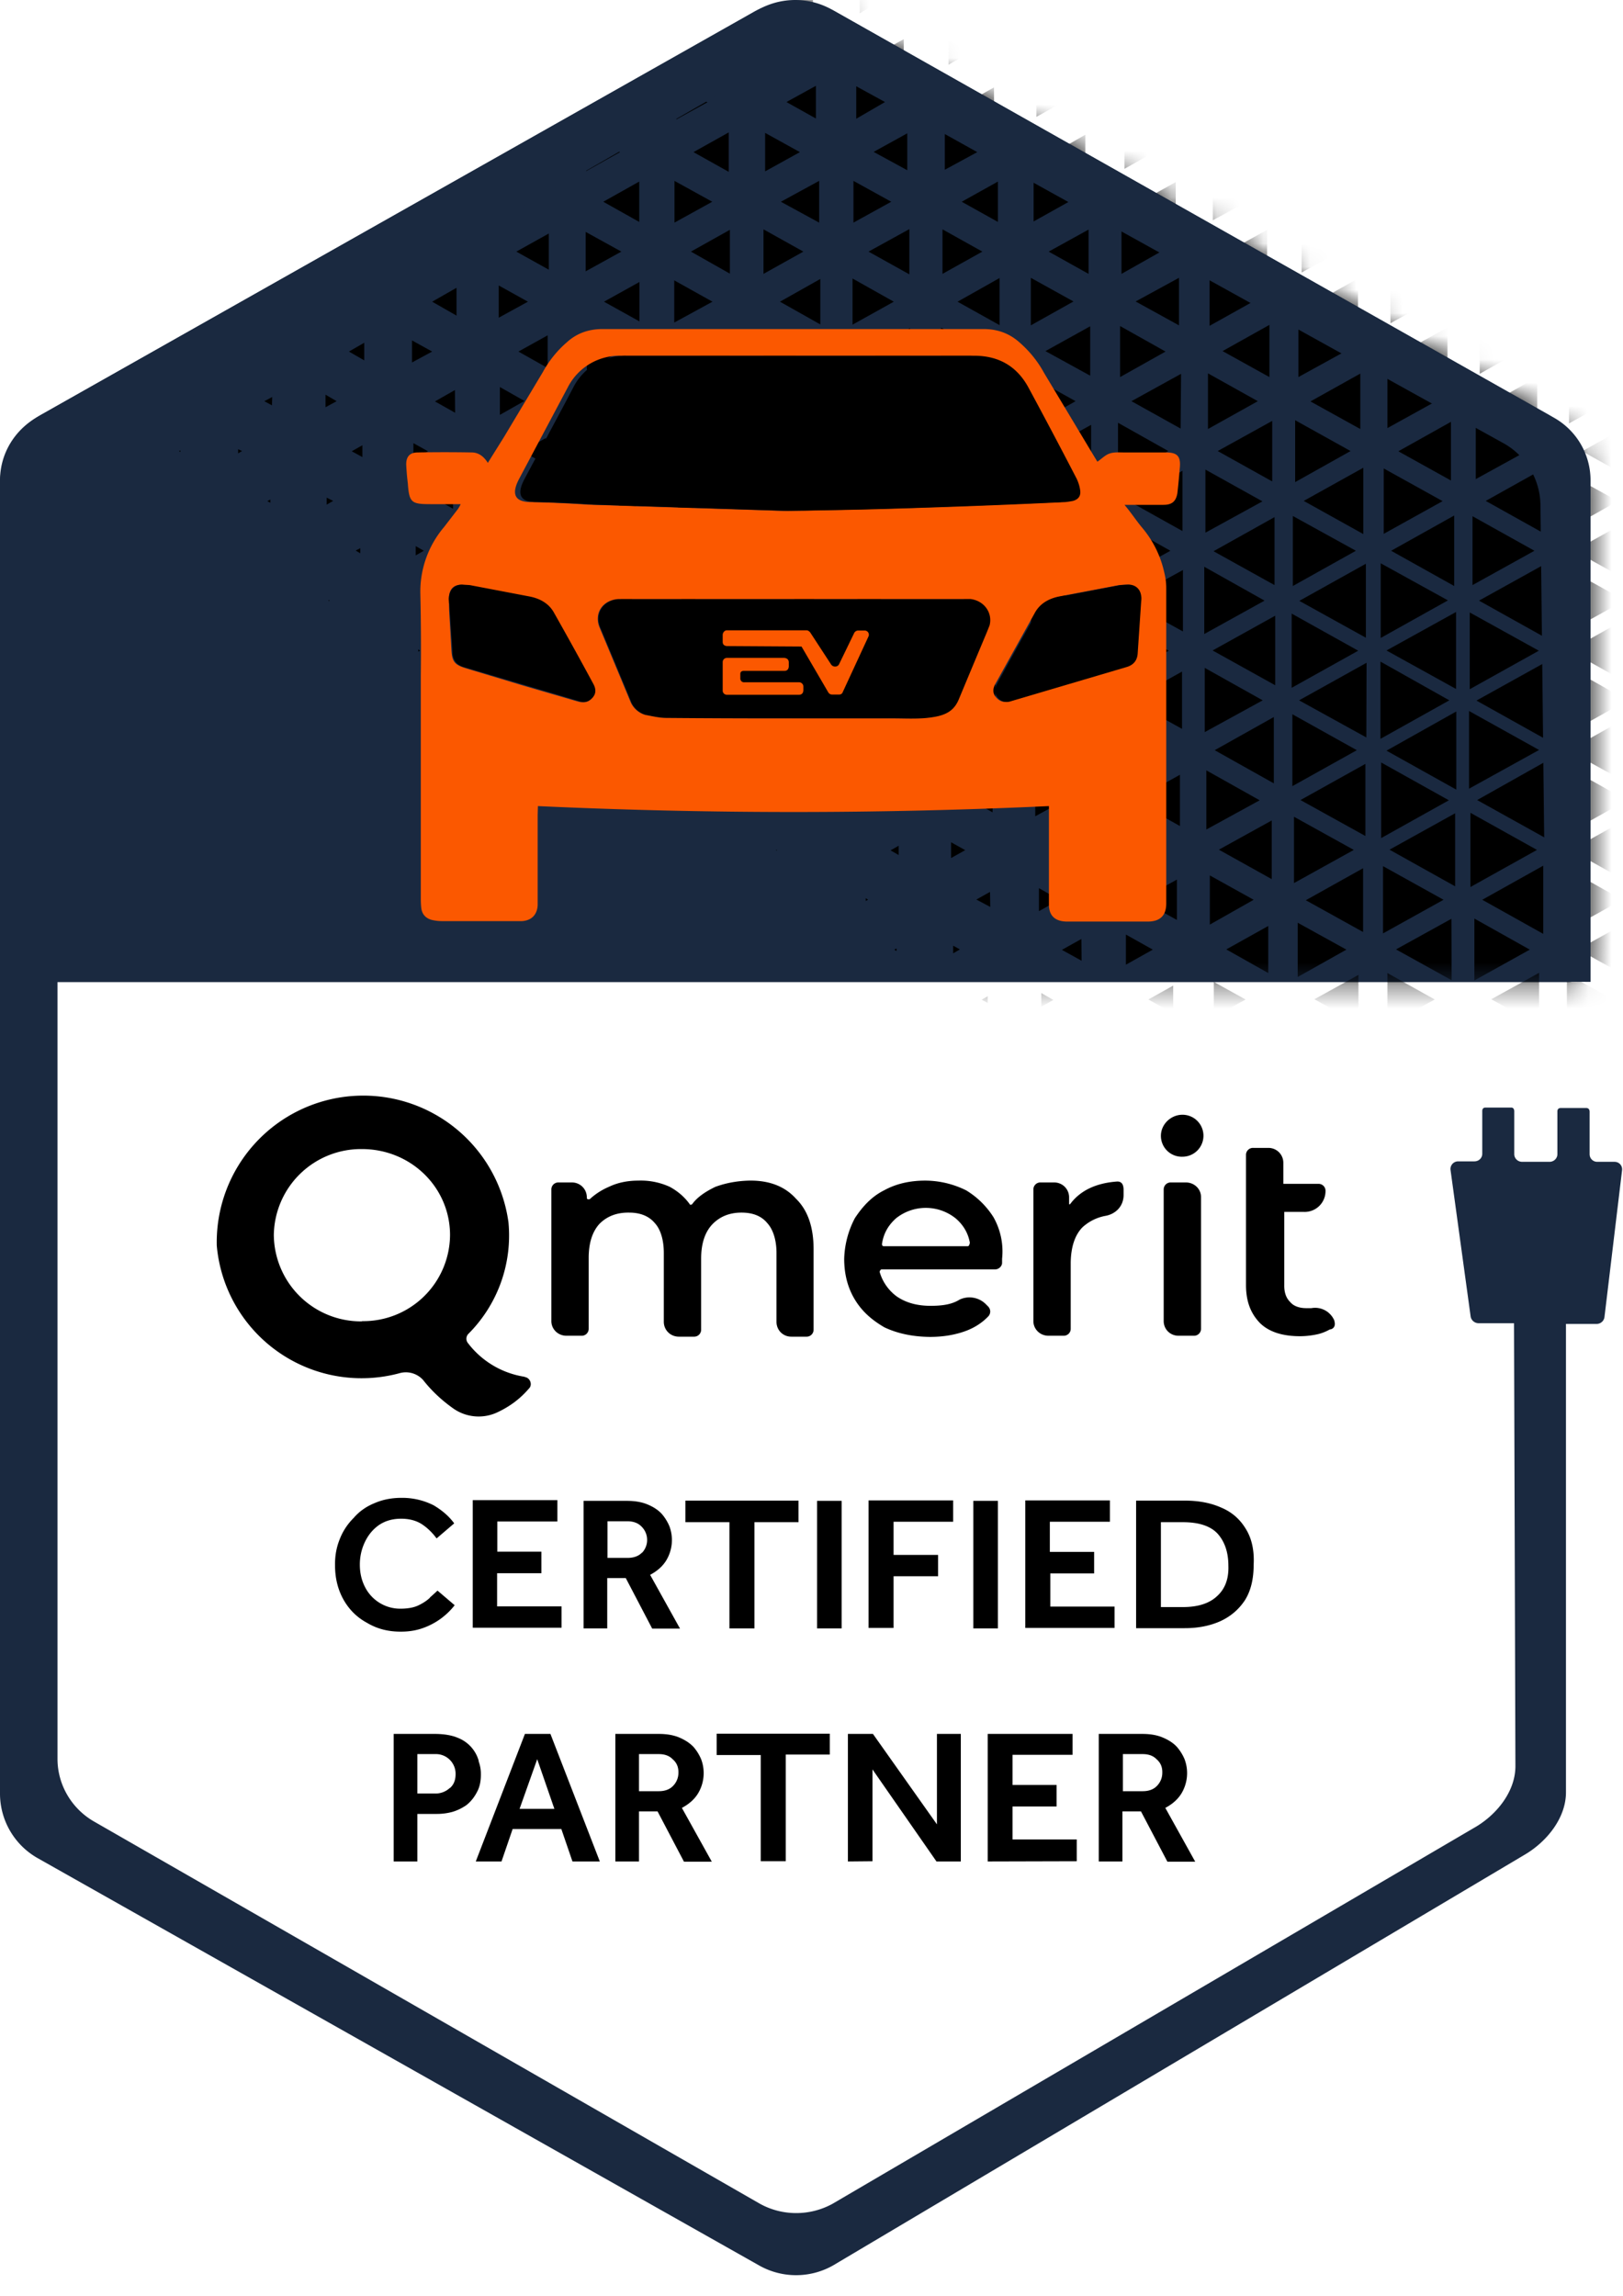
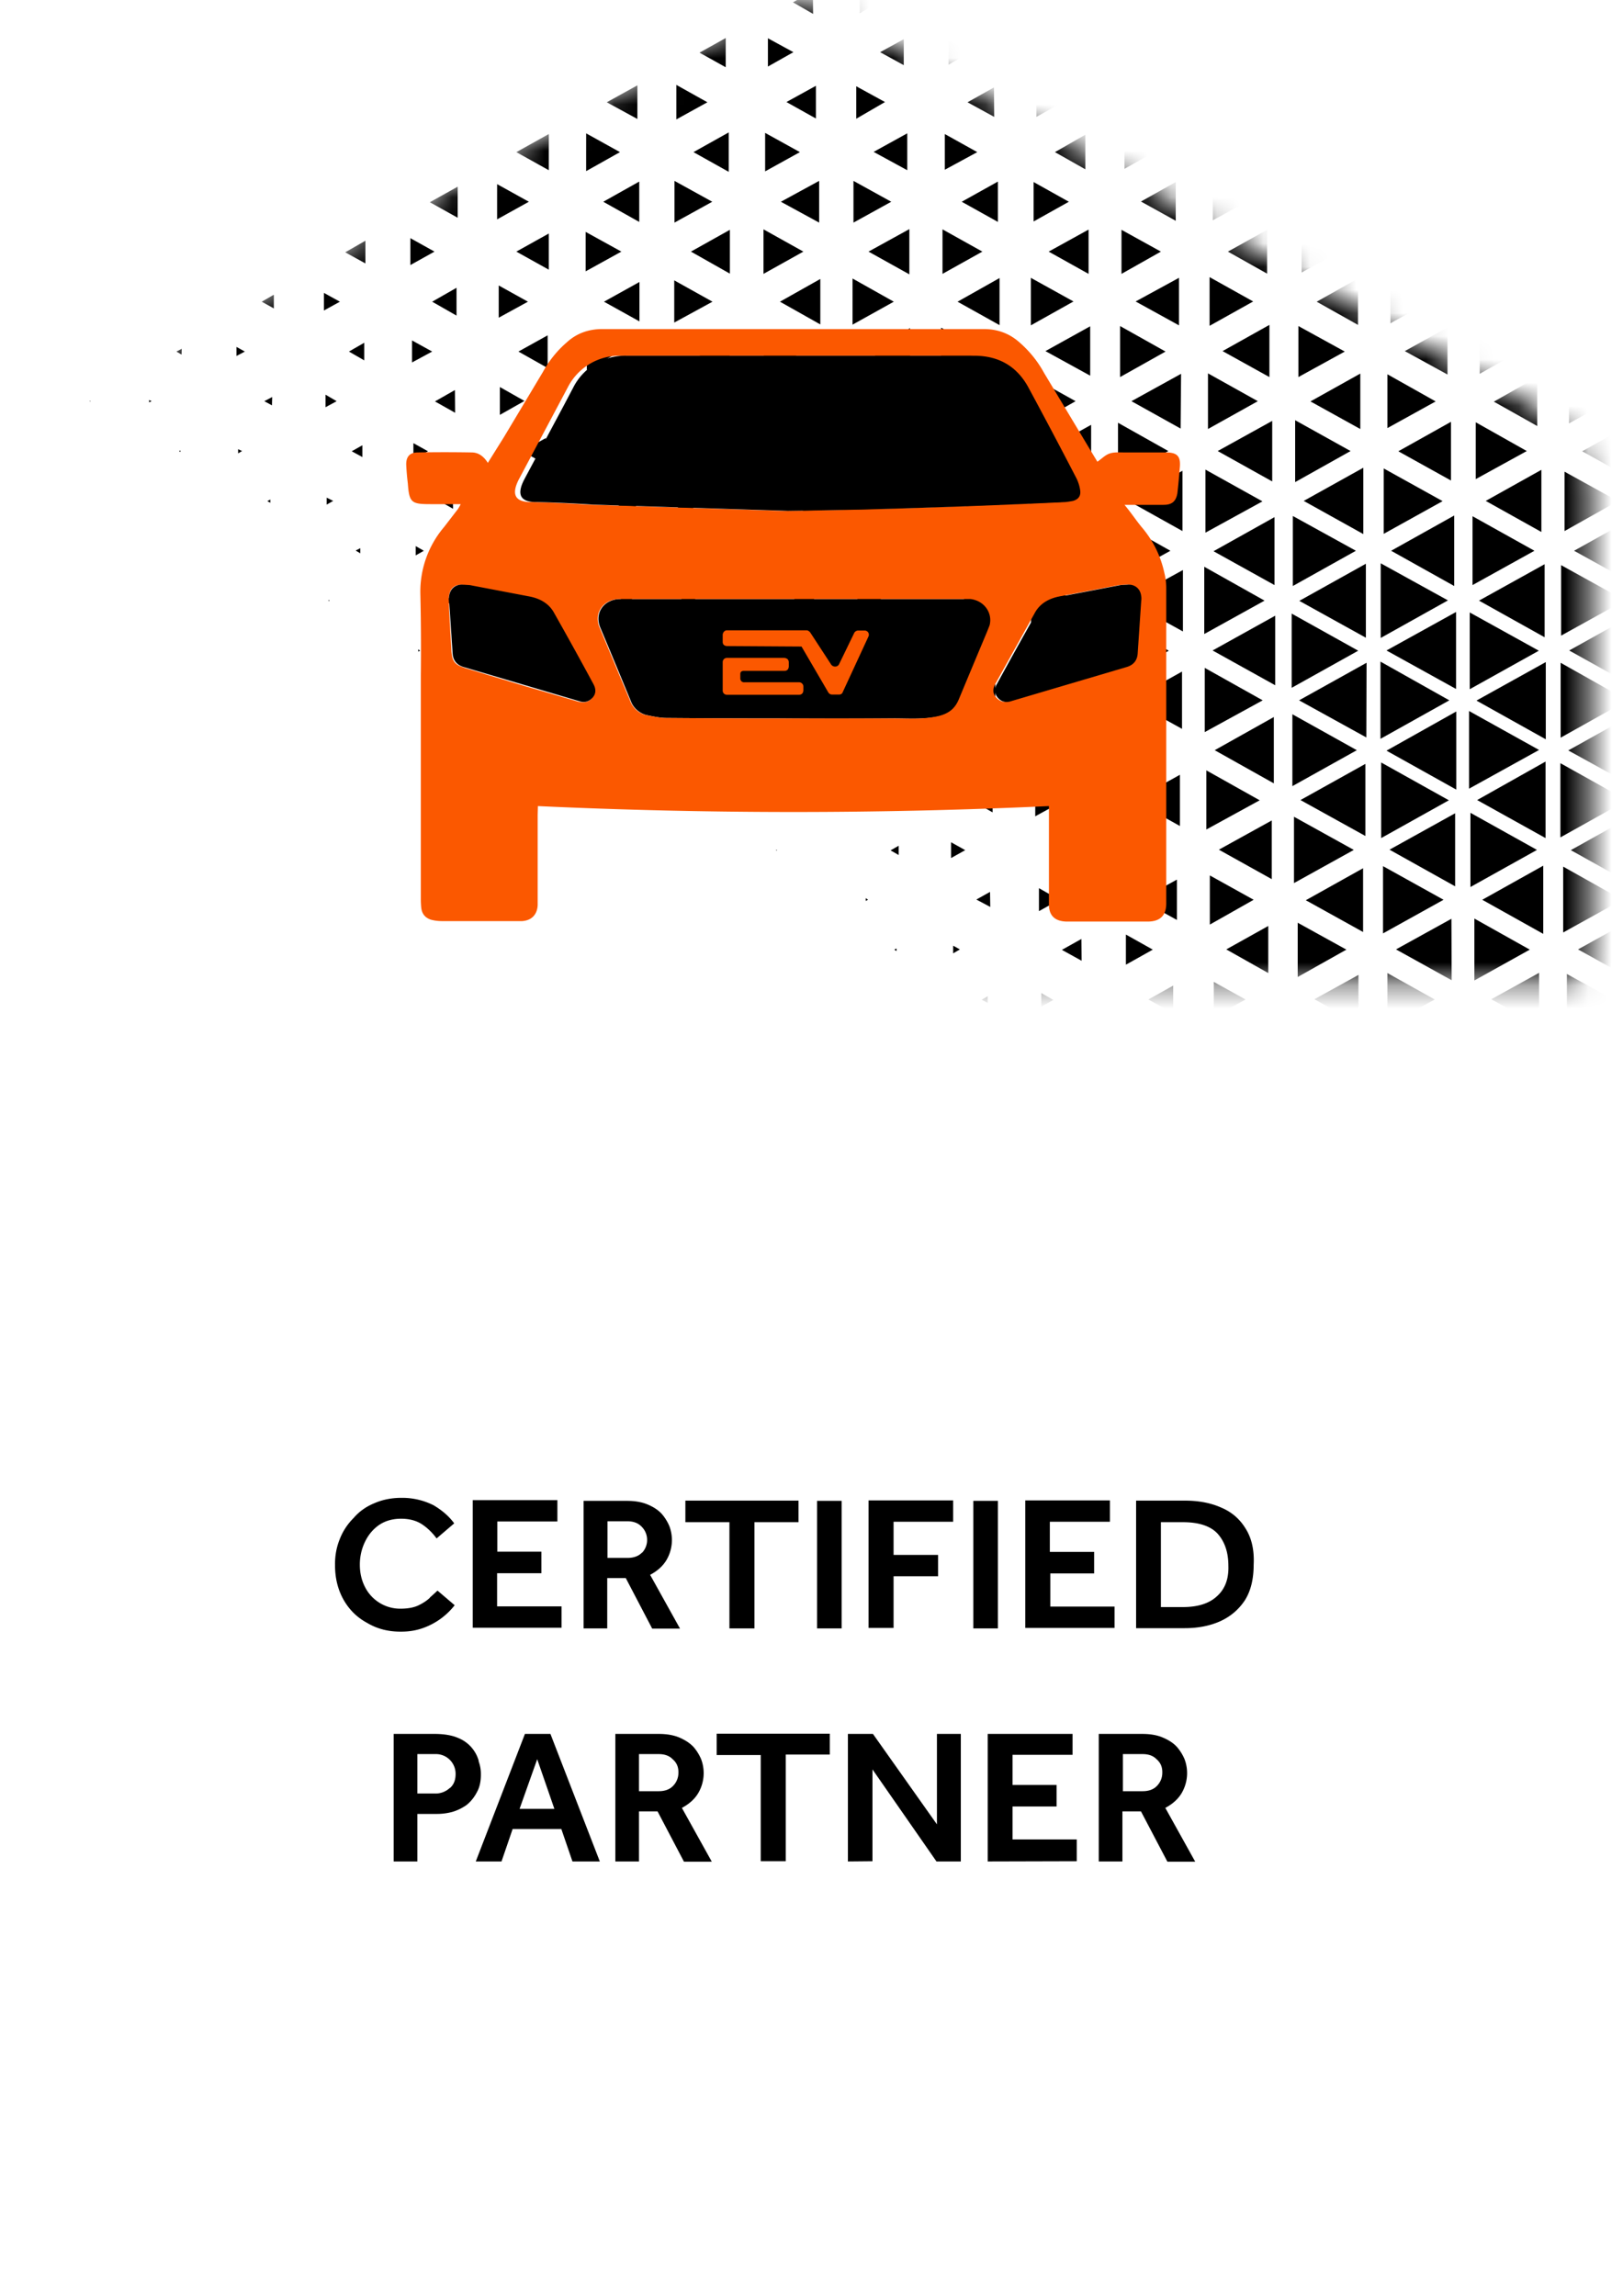
<svg xmlns="http://www.w3.org/2000/svg" width="70" height="99" viewBox="0 0 70 99" fill="none">
-   <path d="M1.24 42.33H0V20.9c0-1.25.69-2.4 1.78-3.02L32.48.53a3.6 3.6 0 0 1 3.6 0l30.66 17.33a3.6 3.6 0 0 1 1.83 3.12v20.44c0 .51-.42.93-.94.93H1.24z" fill="#1a2940" />
-   <path d="M51 48.07a.9.9 0 1 1 0 1.81.9.9 0 0 1-.93-.9c0-.5.43-.91.93-.91M32.31 50.91q-.78.02-1.46.27c-.39.19-.76.42-1 .75-.04.03-.1.03-.1 0q-.33-.46-.86-.75a3 3 0 0 0-1.35-.27q-.71 0-1.26.26-.47.2-.82.52c-.03.04-.15.04-.15-.03v-.04a.64.64 0 0 0-.64-.63h-.58a.3.3 0 0 0-.31.3v5.68c0 .34.28.63.65.63h.64a.3.3 0 0 0 .32-.3v-3.05q0-.96.46-1.47.49-.5 1.28-.49.73 0 1.11.45c.26.28.39.75.39 1.29V57c0 .35.28.64.65.64h.65a.3.3 0 0 0 .31-.31v-3.05q0-.95.46-1.46.49-.53 1.28-.53.74 0 1.11.45c.26.28.4.75.4 1.29V57c0 .35.27.64.64.64h.65a.3.3 0 0 0 .31-.31v-3.46q0-1.44-.76-2.18-.72-.8-2.02-.78M51.15 50.99h-.65a.3.3 0 0 0-.31.3v5.68c0 .34.27.63.64.63h.65a.3.3 0 0 0 .32-.3v-5.68c0-.36-.3-.63-.65-.63M57.56 56.97a.9.9 0 0 0-1-.56h-.23c-.27 0-.53-.08-.68-.26q-.27-.26-.26-.74v-3.15h.85a.9.9 0 0 0 .93-.91.3.3 0 0 0-.32-.3h-1.5v-.91a.64.64 0 0 0-.65-.64h-.64a.3.3 0 0 0-.32.31v5.6c0 .74.22 1.25.61 1.65q.58.56 1.72.56c.28 0 .58-.04.82-.1q.25-.07.46-.19c.2-.02.26-.2.2-.36M48.18 50.95q-1.38.1-2.03.98h-.04v-.31a.64.64 0 0 0-.65-.63h-.57a.3.3 0 0 0-.32.3v5.68c0 .34.28.63.65.63h.65a.3.3 0 0 0 .31-.3v-2.87q.02-1 .5-1.5a2 2 0 0 1 1-.5c.4-.07.78-.38.78-.9v-.22q0-.37-.28-.36M42.85 52.49a3.6 3.6 0 0 0-1.18-1.16 4 4 0 0 0-1.76-.42q-1.02 0-1.78.42c-.54.27-.93.7-1.26 1.2a4 4 0 0 0-.46 1.75q0 1 .46 1.76c.32.53.76.9 1.28 1.2q.85.4 1.96.41.87 0 1.58-.27.54-.21.92-.6c.11-.1.15-.3 0-.45l-.07-.07a1 1 0 0 0-1.15-.22c-.35.22-.78.27-1.26.27q-.87 0-1.46-.41a2 2 0 0 1-.73-1.05c0-.04.04-.11.08-.11h4.89c.18 0 .31-.15.31-.28v-.18a3 3 0 0 0-.37-1.79m-1.13 1.25h-3.6q-.08 0-.08-.1c.07-.46.27-.8.6-1.1a2.06 2.06 0 0 1 2.58 0q.5.43.61 1.05-.03.16-.1.15M22.63 59.37a3.8 3.8 0 0 1-2.46-1.47.3.3 0 0 1 .03-.38 6 6 0 0 0 1.73-4.81 6.32 6.32 0 0 0-12.58 1.01 6.27 6.27 0 0 0 7.9 5.49 1 1 0 0 1 1 .3q.55.7 1.32 1.24a1.9 1.9 0 0 0 1.82.18q.85-.38 1.42-1.05c.17-.16.06-.47-.18-.5m-7.02-2.4a3.76 3.76 0 0 1-3.8-3.72 3.76 3.76 0 0 1 3.8-3.71c2.11 0 3.8 1.65 3.8 3.71a3.74 3.74 0 0 1-3.8 3.71" fill="#000" />
  <mask id="a" style="mask-type:luminance" maskUnits="userSpaceOnUse" x="0" y="0" width="69" height="43">
    <path d="M1.46 42.33c-.68 0-1.24-.54-1.24-1.21V20.96c0-1.25.69-2.4 1.78-3.03L32.6.63a3.6 3.6 0 0 1 3.57 0l30.56 17.29a3.6 3.6 0 0 1 1.83 3.1V41.4c0 .5-.42.92-.94.92z" fill="#fff" />
  </mask>
  <g mask="url(#a)">
    <path d="m25.81 32.35-.05-.04v.08zm-3.83-2.15-.1-.06v.11zm5.15-.11-.22.12.22.13zm2.52 4.42-.02-.02v.03zm-6.37-6.6-.26.15.26.14zm2.72.15-.35-.2v.4zm3.83 2.14-.3-.17v.33zm1.15 2.04-.18.11.18.11zM19.35 30.2l-.04.01.04.02zm.08-4.44-.28.14.28.15zm2.74.14-.4-.21v.43zm5.09-.34-.61.34.6.35zm2.85.34-.72-.4v.8zm1 1.85-.54.3.54.32zm2.6 4.6-.32-.18v.36zm1.16 2.01-.24.13.24.12zm-1.35 2.3-.04-.02v.04zm-15.4-8.6-.08-.06v.1zm.16-4.31-.35-.2v.4zm5.15-.36-.67.36.67.36zm2.87.36-.8-.44v.9zm4.96-.56-1.04.58 1.04.58zm2.68 4.87-.66-.36v.74zm1.02 1.85-.53.3.53.31zm2.67 4.6-.4-.22v.45zm-18.1-13.22-.57.32.58.33zm2.9.32-.78-.43v.85zm5-.6-1.08.6 1.08.6zm3 .6-1.19-.65v1.32zm3.85 2.14-1.17-.65v1.28zm.83 1.61-.98.54.98.55zm2.72 4.84-.72-.4v.81zm1.04 1.77-.69.38.69.38zm-.11 4.5-.35.2.35.2zm-1.32 2.33-.1-.07v.12zM14.22 25.9l-.05-.03v.05zm1.32-2.26-.2.1.2.12zm.09-4.44-.46.26.46.25zm2.83.26-.63-.35v.69zm5.08-.57-1.02.57 1.02.56zm3.02.57-1.19-.66v1.33zm4.83-.8-1.43.8 1.43.8zm3.13.8L33 18.6v1.7zm.74 1.35-1.4.78 1.4.78zm2.87 5.1-1.15-.64v1.29zm.85 1.57-1.04.58 1.04.58zm2.87 4.87-.96-.52v1.06zm.96 1.63-.92.53.92.52zm-1.18 2.68-.61-.34V37zm-2.96 4.24-.1.05.1.06zM14.37 21.6l-.28-.14v.3zm.15-4.3-.48-.28v.54zm5.1-.48-.86.49.87.49zm3 .47-1.06-.6v1.2zm4.9-.78-1.4.78 1.4.78zm3.13.78-1.52-.83v1.68zm4.68-.92-1.66.92 1.66.92zm3.06 5.23-1.54-.85v1.7zm.74 1.34-1.46.82 1.46.81zm2.94 5.1-1.3-.72v1.44zm.86 1.46-1.26.69 1.26.68zm3 5-1.28-.71v1.41zm-3.23 3.96-.59.33.6.32zm-1.3 2.48-.29-.16v.33zM11.66 21.54l-.13.07.13.07zm4.05-6.76-.66.38.66.38zm2.93.38-.87-.48v.95zm4.98-.7-1.26.7 1.26.71zm3.11.7-1.42-.8v1.6zm4.74-.92-1.63.9 1.63.91zm3.17.92-1.7-.94v1.89zm3.89 2.14-1.74-.98v1.96zm.7 1.2-1.72.96 1.72.96zm3.1 5.25-1.65-.9v1.82zm.72 1.27-1.6.88 1.6.9zm3.09 5.18-1.57-.87v1.75zm.78 1.25-1.61.9 1.6.9zm-.11 4.49-1.28.72 1.28.73zm-1.12 2.86-.88-.5v.99zm-3.09 4.16-.26.15.26.14zm-1.33 2.29-.06-.04v.05zm-30.83-25.8-.17-.08v.18zm1.3-2.33-.34.18.33.18zm.05-4.4-.5.29.52.29v-.58zm2.87.29-.69-.38v.76zm5.03-.6-1.05.6 1.05.6zm3.08.6-1.26-.7v1.39zm4.81-.85-1.53.85 1.53.85zm3.15.85-1.65-.92v1.82zm4.65-.98-1.74.98 1.74.98zm3.17.98-1.78-1V14zm.7 1.14-1.81 1.01 1.81 1.02zm3.19 5.3-1.82-1v2.02zm.68 1.15-1.83 1.01 1.83 1.02zm3.22 5.3-1.87-1.05v2.1zM47 27l-1.9 1.07 1.9 1.07zm3.24 5.36-1.94-1.09v2.18zm.65 1.05-1.98 1.1 1.98 1.11zm-.85 3.26-1.63-.9v1.8zm-3.4 3.82-.84.47.85.47zm-1.21 2.63-.52-.3v.59zm-2.91 4.27-.04.02.04.02zM7.78 19.42l-.06.04.06.03zm2.78-4.26-.36-.2v.39zm.1-4.3-.51-.3v.58zm5.1-.48-.87.5.87.48zm2.98.47-1.04-.58v1.16zm4.93-.78-1.4.78 1.4.78zm3.13.78L25.26 10v1.7zm4.68-.94-1.68.94 1.68.95zm3.17.94-1.72-.96v1.92zm4.57-.97-1.76.97 1.76.98zm3.22 5.28-1.85-1.03v2.05zm.69 1.1-1.89 1.04 1.89 1.05zm3.28 5.35-2-1.1v2.22zm.65 1-2.08 1.16 2.08 1.16zm3.35 5.45-2.19-1.21v2.44zm.57.9-2.22 1.24 2.22 1.23zm3.35 5.55-2.3-1.29v2.55zm-3.57 3.42-1.58.87 1.58.87zm-1.04 3.02-1.16-.65v1.3zM46.52 45l-.46.26.46.25zm-1.3 2.41-.2-.1v.21zM6.54 17.3l-.11-.05v.1zm1.3-2.26-.23.12.22.13zm4.01-6.72-.7.38.7.38zm2.9.38-.86-.49v.96zm4.99-.65-1.2.67 1.2.67zm3.07.65-1.37-.76v1.52zm4.76-.87-1.55.87 1.55.87zm3.15.87-1.63-.9v1.8zm4.61-.9-1.65.9 1.65.9zm3.11.9-1.63-.9v1.8zm3.93 2.15-1.72-.96v1.92zm.74 1.14-1.81 1.02 1.81 1.01zm3.28 5.31-1.96-1.09v2.2zm.67 1.02L45 19.46l2.06 1.14zm3.42 5.43-2.3-1.29v2.56zm.54.83-2.4 1.32 2.4 1.33zm3.44 5.62-2.5-1.4v2.77zm.48.72-2.55 1.43 2.55 1.43zm-.09 4.46-2.28 1.26 2.28 1.27zm-.78 3.42-1.89-1.05v2.12zM50.6 42.5l-1.07.6 1.07.6zm-1.18 2.74-.69-.38v.77zm-2.98 4.2-.19.1.19.11zM3.9 17.28l-.04.02.04.02zm2.72-4.27-.26-.15v.3zm1.26-2.37-.39.21.39.22zm.04-4.39-.54.31.54.3zm2.85.31-.69-.38v.76zM15.8 6l-1 .54 1 .55zm3 .56-1.13-.63V7.2zm4.87-.78-1.4.78 1.4.78zm3.07.78-1.46-.81v1.63zm4.69-.85-1.52.85 1.52.85zm3.07.85L33 5.73v1.66zm4.63-.81-1.45.8 1.45.79zm3.02.81-1.4-.78v1.54zm.89 1.27-1.56.87 1.56.87zM46.3 13l-1.84-1.02v2.05zm.72 1.07-1.93 1.07 1.93 1.06zm3.37 5.38-2.17-1.22v2.43zm.61.85-2.33 1.3L51 22.9zm3.54 5.6-2.6-1.46v2.9zm.46.65-2.7 1.5 2.7 1.5zm3.52 5.8-2.78-1.55v3.1zm.37.59-2.8 1.56 2.8 1.55zm-.5 3.71-2.58-1.43v2.86zm-3.69 3.28-1.81 1.01 1.81 1.02zm-.98 3.17-1.37-.76v1.52zm-3.3 3.95-.6.34.6.34zm-1.24 2.5-.35-.2v.4zM2.65 15.16l-.08-.03v.07zm1.3-2.24-.17.09.16.09zM6.73 8.7l-.43-.24v.47zm.07-4.3-.53-.28v.6zm5.06-.43-.78.44.78.43zm2.93.44-.93-.51V4.9zm4.92-.64-1.15.64 1.15.63zm3.02.64-1.24-.7V5.1zm4.76-.73-1.32.73 1.32.72zm3.02.73-1.34-.75v1.49zm4.68-.71-1.27.7 1.27.71zm2.98.7-1.24-.68v1.4zm4.7-.63-1.14.64 1.15.63zM46.1 8.7l-1.52-.85v1.7zm.85 1.2-1.72.95 1.72.96zm3.32 5.26-1.96-1.1v2.2zm.67.96L48.8 17.3l2.12 1.18zm3.51 5.5-2.46-1.37v2.72zm.52.68-2.63 1.47 2.63 1.46zm3.61 5.76-2.87-1.6v3.2zm.36.52-2.91 1.62 2.9 1.6zm3.55 5.93-2.92-1.63v3.26zm-3.7 2.93-2.47 1.38 2.47 1.37zm-.72 3.51-2.1-1.16v2.34zm-3.56 3.6-1.24.7 1.24.68zm-1.13 2.85-.85-.47v.96zm-3.06 4.15-.27.16.27.16zm-1.33 2.3-.07-.04v.07zM.04 15.15l-.04.01.04.02zm2.68-4.3-.18-.1v.21zM4 8.54l-.32.16.32.18zm3.94-6.61-.6.34.6.34zm2.86.32-.7-.4v.78zm4.98-.5-.93.5.93.5zm2.94.5-1-.56v1.1zm4.85-.61-1.13.63 1.13.63zm2.97.61-1.15-.63v1.26zm4.76-.61-1.13.63 1.13.63zm2.92.61-1.1-.6v1.22zm4.76-.56-1.02.56 1.02.56zm2.87.56-.94-.52v1.06zm3.98 2.16-1.13-.62v1.25zm.98 1.4-1.31.75 1.31.74zm3.26 5.04-1.7-.94v1.9zm.78 1.13L48.98 13l1.87 1.03zm3.4 5.32L52.1 16.1v2.4zm.62.85-2.35 1.3 2.35 1.31zm3.61 5.6-2.72-1.5v3.02zm.43.56-2.87 1.6 2.87 1.59zm3.6 5.89-2.97-1.67v3.33zm.3.48-3.01 1.69 3.01 1.68zm-.05 4.39-2.83 1.57 2.83 1.58zm-.5 3.73-2.61-1.45v2.9zm-3.67 3.24-1.9 1.05 1.9 1.05zm-.92 3.2-1.5-.83v1.67zm-3.32 3.88-.78.44.78.43zm-1.24 2.57-.46-.25v.5zM-1.22 13.01l-.06-.04v.07zm1.3-2.23-.14.07.13.08zM2.8 6.56l-.31-.18v.34zm1.23-2.39-.41.24.4.23zm0-4.3L3.59.1l.45.26zM6.8.1l-.53-.29v.6zm5.04-.4-.7.4.7.4zm2.85.4-.77-.43v.87zm4.93-.5-.9.5.9.51zm2.9.5L21.6-.4V.64zm4.84-.52-.94.52.94.53zm2.89.52-.93-.5V.64zm4.81-.48L34.2.1l.87.5zm2.84.48-.82-.45v.92zm4.85-.41L42 .1l.76.42zm2.81.41-.76-.41v.83zm1.11 1.63-.92.53.92.52zm3.13 4.82-1.3-.72v1.45zm.91 1.3-1.5.84 1.5.83zm3.34 5.15-1.88-1.05v2.1zm.7 1.01-2.02 1.13 2.02 1.12zm3.5 5.44-2.39-1.33v2.67zm.55.72-2.57 1.43 2.57 1.43zm3.65 5.72-2.9-1.6v3.22zm.35.5-3 1.66 3 1.66zm3.58 5.95-3.02-1.68v3.35zm.28.5-2.95 1.66 2.95 1.64zm-.37 3.81-2.87-1.6v3.2zm-3.69 2.97-2.39 1.32 2.4 1.33zm-.72 3.48-2.04-1.14v2.26zm-3.5 3.57-1.3.72 1.3.73zm-1.08 2.88-.98-.55v1.1zm-3.1 4.1-.34.19.33.18zM52.86 56l-.11-.05v.13zM-3.82 13h-.03l.03.03zm2.67-4.3-.15-.1v.19zM.11 6.43l-.24.13.24.13zm2.74-4.18-.39-.22v.44zm.02-4.3-.39-.2v.43zm5.06-.28-.54.29.54.29zm2.8.29-.6-.33v.65zm4.97-.4-.7.4.7.4zm2.86.4-.75-.42v.84zm4.9-.44-.8.44.8.43zm2.84.44-.78-.44v.87zm4.87-.42-.74.42.74.42zm2.8.42-.73-.4v.8zm4.9-.36-.65.36.65.36zm2.76.36-.61-.35v.67zm4.94-.35-.63.35.63.34zm2.99 4.64-.93-.5v1.03zm1.03 1.54-1.1.62 1.1.61zm3.2 4.9-1.48-.82V9.5zm.86 1.22-1.69.94 1.69.95zM58 15.16l-2-1.1v2.2zm.67.95-2.15 1.2 2.15 1.19zm3.55 5.5-2.54-1.41v2.82zm.5.62L60 23.75l2.72 1.52zm3.65 5.83-2.98-1.65v3.31zm.3.49-2.99 1.66 2.99 1.67zm3.5 5.96-2.87-1.6v3.2zm-3.61 2.82-2.63 1.47 2.63 1.47zm-.58 3.62-2.39-1.34v2.67zm-3.6 3.35-1.7.96 1.7.96zm-.92 3.1-1.4-.78v1.56zm-3.24 3.86-.8.43.8.44zm-1.24 2.59-.48-.27v.52zm-2.89 4.29-.02.02.02.02zM-5.07 10.85l-.06-.03v.07zm1.27-2.2-.1.05.1.05zm2.7-4.24-.23-.13v.27zM.14 2.09l-.3.16.3.16zm3.89-6.5-.4.21.4.22zm2.74.21-.45-.25v.5zm5.04-.29-.54.3.54.28zm2.77.3L14-4.53v.63zm4.97-.35-.61.34.6.35zm2.8.34-.64-.34v.7zm4.92-.34-.61.34.6.35zm2.78.34-.6-.32v.67zm4.92-.3-.55.3.55.31zm2.74.3-.52-.29v.58zm4.97-.25-.49.25.49.28zm2.74.25-.48-.27v.55zm3.96 2.16-.65-.36v.72zm1.11 1.72L49.7.1l.78.44zm3.06 4.73-1.11-.62v1.23zm.98 1.45-1.26.7 1.26.7zm3.24 5-1.63-.91v1.8zm.8 1.15-1.78 1 1.78 1zm3.35 5.3-2.08-1.17v2.32zm.66.88-2.27 1.27 2.27 1.26zm3.6 5.56-2.67-1.49v2.97zm.44.58-2.83 1.57 2.83 1.58zm3.57 5.87-2.88-1.62v3.23zm.32.56-2.87 1.6 2.87 1.58zm-.07 4.4-2.69 1.5 2.69 1.5zm-.47 3.64-2.55-1.43v2.84zm-3.59 3.15-2.06 1.14 2.06 1.14zm-.83 3.3-1.73-.96v1.92zM62.2 48.9l-1.14.64 1.14.63zm-1.1 2.8-.86-.48v.94zm-3.04 4.14-.3.16.3.17zm-1.32 2.32-.11-.06v.13zM-5.04 6.56l-.13-.07v.14zm1.26-2.24-.18.09.18.09zm2.7-4.2-.27-.17v.3zm1.2-2.34-.3.18.3.18zm0-4.28-.27.17.28.16zm2.71.17-.33-.18v.38zm5.06-.24-.39.22.39.22zm2.7.24-.4-.24v.45zm5.04-.26-.45.26.45.25zm2.74.26-.46-.26v.53zm4.98-.27-.46.25.46.25zm2.72.27-.46-.26v.53zm5-.26-.44.26.44.25zm2.73.26-.45-.24v.49zm4.98-.22-.4.22.4.21zm2.68.22-.37-.2v.41zm5.04-.24-.4.24.4.23zm2.74.24-.46-.26v.51zm1.19 1.83-.58.3.58.33zM53.33.1l-.8-.45v.9zm1.08 1.63-.95.53.95.52zm3.07 4.82-1.22-.67v1.36zm.93 1.38-1.37.76 1.37.76zM61.67 13l-1.7-.94v1.88zm.76 1.12-1.84 1.02 1.84 1.01zm3.42 5.33-2.2-1.24v2.45zm.63.81-2.4 1.34 2.4 1.34zm3.6 5.63-2.75-1.52v3.04zm.4.6-2.8 1.56 2.8 1.56zm3.46 5.85-2.76-1.54v3.06zm.34.69-2.65 1.47 2.65 1.46zm-.47 3.62-2.55-1.41v2.84zm-3.53 3.06-2.22 1.23 2.22 1.23zm-.7 3.39L67.58 42v2.2zm-3.43 3.51-1.41.78 1.4.78zm-1 2.94L64 48.92v1.27zM62 53.54l-.56.3.56.32zM60.76 56l-.33-.18v.38zM-5 2.25l-.17-.09v.2zM-3.76 0l-.22.12.22.13zm2.69-4.19-.28-.16v.3zm-.04-4.29-.22-.13v.26zm5.1-.16-.29.16.28.16zm2.68.16-.3-.16v.32zm5.03-.16-.3.16.3.16zm2.69.16-.32-.16v.34zm5.05-.18-.31.18.31.18zm2.67.18-.31-.18v.34zm5.06-.18-.32.18.32.18zm2.66.18-.3-.16v.32zm5.06-.16-.3.16.3.16zm2.65.16-.28-.14v.3zm5.05-.14-.28.14.28.15zm2.69.14-.3-.16v.32zm5.09-.23-.4.21.4.22zM53.2-4.2l-.6-.34v.67zm1.13 1.76-.72.4.72.4zm2.95 4.7-.93-.52v1.04zm1.02 1.57-1.04.58 1.04.58zm3.07 4.87L60.09 8v1.42zm.93 1.36-1.43.8 1.43.79zm3.22 5.1-1.7-.94v1.9zm.78 1.1-1.87 1.06 1.87 1.05zm3.48 5.35-2.3-1.27v2.56zm.59.76-2.48 1.38 2.48 1.37zm3.54 5.69-2.7-1.5v3zm.39.63-2.7 1.5 2.7 1.5zm-.15 8.86L71.9 38.8l2.24 1.25zm-.69 3.4-2.03-1.14v2.27zm-3.4 3.43-1.56.87 1.56.87zm-.91 3.02-1.35-.74v1.5zm-3.19 3.84-.83.47.83.47zm-1.2 2.6-.56-.3v.62zm-2.89 4.23-.15.07.15.07zM-5-2.04l-.19-.11v.22zm1.24-2.28-.22.12.22.13zm3.85-6.41-.18.1.18.11zm2.65.09-.2-.11v.22zm5.07-.11-.2.1.2.12zm2.65.1-.2-.1v.22zm5.08-.08-.19.1.19.11zm2.63.09-.19-.11v.2zm5.09-.1-.19.1.19.09zm2.63.1-.19-.1v.2zm5.1-.11-.21.1.2.12zm2.64.1-.2-.1v.22zm5.07-.1-.2.1.2.12zm2.65.1-.2-.1v.22zm5.11-.14-.28.16.28.17zm2.7.15-.33-.18v.38zm3.95 2.15-.46-.25v.5zm1.17 1.85-.54.3.54.31zm2.89 4.6-.74-.42v.82zm1.05 1.68-.81.46.81.45zm2.95 4.77-.97-.55v1.09zm1 1.57-1.04.58 1.04.58zm3.09 4.87-1.3-.72v1.45zm.89 1.36-1.43.8 1.43.8zm3.24 5.1-1.72-.97v1.92zm.8 1.06-1.95 1.09 1.94 1.08zm3.5 5.38-2.38-1.32v2.62zm.55.76-2.52 1.41 2.52 1.41zm-.3 17.68-1.63.9 1.63.9zm-.9 3.06-1.4-.78v1.55zm-3.17 3.74-1 .57 1 .56zm-1.11 2.7-.78-.43v.85zm-2.98 4.13-.32.18.32.18zm-1.3 2.34-.13-.07v.14zM-5-6.34l-.19-.1v.2zm1.22-2.24-.16.1.16.08zm-.02-4.26-.09.06.1.05zm2.61.04-.1-.05v.12zm5.12-.07-.13.07.13.07zm2.63.07-.13-.07v.14zm5.09-.04-.1.06.1.05zm2.59.04-.1-.05v.09zm5.13-.04-.1.06.1.05zm2.6.04-.1-.05v.09zm5.12-.05-.1.05.1.06zm2.63.05-.13-.07v.13zm5.11-.07-.15.07.15.07zm2.63.07-.16-.09v.18zm5.11-.1-.2.1.2.11zm2.67.1-.24-.13v.28zm5.11-.18-.35.2.35.2zm2.72.18-.4-.22v.46zm1.17 1.9-.46.26.46.25zm2.83 4.57-.6-.35V-6zm1.11 1.75-.68.38.68.38zm2.9 4.7-.82-.46v.9zm1.01 1.68-.83.45.83.45zM65 6.56l-.93-.5v1zm1.02 1.58L65 8.7l1.02.56zM69.09 13l-1.28-.7v1.4zm.91 1.38-1.39.77 1.39.78zm3.33 5.07-1.81-1.02v2.03zm.76 1.01-2.05 1.14 2.05 1.14zm-.35 26.35-1.04.58 1.04.58zm-1.06 2.74-.85-.47v.94zm-3 4.05-.44.26.44.25zm-1.24 2.4-.27-.17v.3zM-5.04-10.65l-.1-.08v.13zm5.1-4.33-.08.03.08.04zm2.59.03-.08-.03v.07zm5.1-.03-.05.03.06.04zm2.6.03-.04-.01v.03zm12.85-.01-.03.01.03.02zm2.61.01-.05-.03v.05zm5.13-.05-.09.05.1.06zm2.63.05-.13-.07v.13zm5.13-.09-.16.1.16.08zm2.63.1-.18-.11v.2zm5.13-.15-.26.14.26.15zm2.69.14-.32-.18v.37zm5.07-.23-.4.23.4.24zM57-10.64l-.5-.28v.57zm1.15 1.84-.56.31.56.3zM61-4.2l-.7-.38v.78zm1.06 1.74-.75.42.75.42zm2.81 4.71-.72-.4v.82zM65.93 4l-.75.42.75.41zm2.88 4.7-.85-.46v.96zm1.06 1.62-.98.54.98.55zm3.07 4.85-1.24-.68v1.37zm.93 1.34-1.43.8 1.43.8zm-.3 34.9-.51.3.51.28zm-1.24 2.45-.35-.2v.38zm-2.76 4.25-.09.06.1.05zM56.98-14.94l-.46-.25v.5zm1.13 1.87-.5.27.5.27zm2.82 4.58-.62-.34v.67zm1.1 1.8-.64.36.65.36zm2.8 4.65-.66-.36v.74zm1.06 1.8-.63.35.63.37zm2.76 4.65-.6-.33v.67zm1.09 1.8-.61.35.61.35zm2.9 4.64-.79-.45v.89zm1.08 1.63-.94.53.94.52zm-.28 43.45-.13.07.13.08zm-1.31 2.23-.04-.02v.04zM60.89-12.8l-.54-.3v.6zM62-10.97l-.57.33.57.32zm2.8 4.64-.62-.35v.7zm1.07 1.8-.6.33.6.33zM68.59.12l-.5-.29V.4zM69.7 2l-.47.25.46.25zm2.74 4.56-.49-.27v.52zm1.14 1.85-.53.29.53.29zM61.98-15.23l-.52.3.52.28zm2.78 4.59-.56-.31v.63zm1.1 1.84-.56.31.55.3zm2.71 4.6-.5-.27v.55zm1.11 1.9-.44.26.44.25zm2.65 4.55L72 2.07v.36zm1.17 1.98-.32.18.32.18zm-8.76-19.17-.52-.29v.58zm1.11 1.85-.52.3.52.28zm2.72 4.6-.5-.27v.54zm1.11 1.9-.44.26.44.25zm2.65 4.55L72-2.22v.38zm1.15 2L73.2.1l.28.14zm-4.9-12.76-.49-.27v.54zm1.1 1.9-.46.26.46.25zm2.67 4.57-.37-.2v.41zm1.15 1.97-.32.18.32.18zm-3.82-10.83-.46.25.46.26zm2.7 4.55-.4-.22v.45zm1.14 1.95-.37.2.37.2zm-1.11-6.25-.45-.25v.49zm1.13 1.92-.41.22.4.22z" fill="#000" />
  </g>
  <path d="m42.7 26.97-.1.3q-.62 1.43-1.21 2.87c-.17.42-.45.64-.89.75-.65.14-1.3.09-1.94.09q-2.48.02-4.95 0-2.43 0-4.85-.02c-.3 0-.61-.07-.9-.13a1 1 0 0 1-.62-.52q-.67-1.63-1.35-3.25c-.26-.63.15-1.2.83-1.23h15.15c.61.07.98.6.83 1.14" fill="#000" />
  <path d="M50.28 19.51h-1.8c-.2 0-.44-.02-.63.05-.18.06-.33.22-.52.35l-.2-.33-2.1-3.5q-.42-.77-1.1-1.35-.63-.54-1.5-.54H25.98q-.9 0-1.52.56-.64.55-1.05 1.3l-1.67 2.79-.7 1.12q-.28-.45-.7-.45-1.16-.02-2.32 0-.51 0-.5.53.02.4.07.81c.06.82.15.89.97.89h1.31q-.09.18-.15.25l-.57.74a4.3 4.3 0 0 0-1.02 2.88q.04 1.75.02 3.52v9.65q0 .19.02.38.05.38.42.5.23.06.47.06h3.46c.42-.03.65-.29.67-.69v-3.89l.01-.38q11.04.51 22.04 0v4.22q-.01.74.76.76h3.5q.79 0 .8-.76V25.36q0-.33-.08-.65-.24-1.11-.98-1.98c-.24-.29-.44-.6-.74-.96h1.68c.38 0 .54-.16.6-.5q.06-.53.1-1.05c.06-.53-.08-.71-.6-.71M22.4 20.63l2.09-3.93a2.5 2.5 0 0 1 2.3-1.36H41.8q1.57.01 2.3 1.34 1.09 2 2.11 3.97.12.26.15.5.04.35-.31.44-.15.04-.32.06-3.14.14-6.3.25c-1.72.05-3.44.1-5.68.13l-8.4-.27q-1.2-.08-2.4-.11c-.87.02-.85-.46-.55-1.02m3.15 9.44q-.2.3-.63.18l-2.4-.7-2.42-.73c-.48-.15-.6-.27-.63-.78l-.1-1.74-.01-.47c0-.43.22-.67.67-.6q.77.13 1.52.27l1.16.22q.81.13 1.22.85.78 1.44 1.6 2.88c.09.2.16.4.02.62m17.13-3.1-.12.3q-.6 1.43-1.2 2.87c-.17.42-.44.63-.89.74-.65.15-1.3.1-1.94.1h-4.95q-2.42 0-4.85-.02c-.3 0-.61-.08-.9-.13a1 1 0 0 1-.62-.53l-1.35-3.24c-.26-.63.15-1.2.83-1.23h15.16c.6.07.97.6.83 1.14m5.92-1.76c.32 0 .52.2.56.5.02.1 0 .2 0 .21l-.15 2.23q-.03.48-.5.61l-4.95 1.47q-.36.12-.6-.16c-.16-.18-.14-.38-.03-.58l1.69-3.04c.22-.42.61-.64 1.07-.73l2.58-.49z" fill="#fb5800" />
  <path d="M31.93 29.26v-.2q0-.14.18-.13h1.72q.17 0 .19-.18v-.2q-.01-.16-.19-.18h-2.48c-.09 0-.18.07-.18.18v1.24c0 .08.07.17.18.17h3.11q.17 0 .19-.18v-.18c0-.09-.08-.18-.19-.18h-2.33c-.13.02-.2-.07-.2-.16" fill="#fb5800" />
  <path d="m36.83 27.32-.64 1.32c-.06.13-.25.14-.34.02l-.9-1.38q-.07-.09-.15-.1h-3.45c-.1 0-.18.1-.18.2v.3q0 .16.18.18l3.22.02 1.15 1.97q.06.1.17.1h.3q.12 0 .16-.11l1.11-2.4a.18.18 0 0 0-.16-.25H37a.2.2 0 0 0-.17.13" fill="#fb5800" />
  <path d="m22.63 20.64 1.7-3.18.4-.76a2.5 2.5 0 0 1 2.29-1.36h15.02q1.56.01 2.3 1.34 1.08 2 2.1 3.97.12.26.15.51.04.34-.31.44-.15.03-.32.05-3.13.15-6.3.25c-1.72.06-3.44.1-5.68.13l-8.4-.27q-1.2-.08-2.4-.11c-.87.02-.85-.45-.55-1.01M48.67 25.21c.31 0 .52.2.55.5.02.1 0 .2 0 .21l-.15 2.23q-.02.49-.5.62l-4.94 1.46q-.37.13-.61-.16-.2-.27-.02-.58.83-1.52 1.69-3.04.35-.61 1.07-.73l2.57-.49zM19.93 25.21c-.32 0-.52.2-.56.5-.02.1 0 .2 0 .21l.15 2.23q.02.49.5.62l4.94 1.46q.36.13.61-.16c.15-.18.13-.38.02-.58q-.82-1.52-1.68-3.04c-.22-.42-.61-.64-1.08-.73l-2.57-.49z" fill="#000" />
-   <path d="m66.67 42.33-.23-20.56a3.1 3.1 0 0 0-1.6-2.66L35.9 3.07a3.2 3.2 0 0 0-3.17.01L4.06 19.56a3.1 3.1 0 0 0-1.58 2.7v53.59c0 1.1.6 2.14 1.58 2.7l28.68 16.46c.98.56 2.19.56 3.17.02l27.65-16.2c.98-.55 1.8-1.57 1.8-2.67l-.06-19.1h-1.54a.35.35 0 0 1-.33-.28l-.87-6.34a.33.33 0 0 1 .33-.36h.7c.19 0 .34-.14.34-.33v-1.84q0-.14.13-.15h1.13q.11.01.12.15v1.86c0 .18.15.33.34.33h1.18c.19 0 .34-.15.34-.33v-1.84q0-.14.13-.15h1.13q.12.01.13.15v1.84c0 .18.14.33.33.33h.74c.2 0 .35.16.33.36l-.76 6.34a.34.34 0 0 1-.33.29h-1.33v20.2c0 1.1-.82 2.13-1.8 2.7l-29.81 17.7c-.99.56-2.2.56-3.19 0L1.63 80.13A3.2 3.2 0 0 1 0 77.37V20.72c0-1.14.61-2.17 1.63-2.75L32.7.42c.99-.56 2.2-.56 3.19 0L67 18a3.1 3.1 0 0 1 1.6 2.7v21.64z" fill="#1a2940" />
  <path d="M18.54 68.9q-.19.18-.48.32-.3.15-.8.15a1.7 1.7 0 0 1-1.52-.94q-.22-.43-.22-.96 0-.52.22-.98t.61-.73q.4-.27.95-.27.53 0 .9.24.36.24.63.61l.76-.65q-.33-.45-.89-.78a3 3 0 0 0-1.39-.32q-.63 0-1.16.23-.54.22-.9.64-.4.4-.6.92-.21.52-.2 1.12 0 .82.36 1.47.37.66 1.02 1.01.65.39 1.48.38.54 0 1-.18a3 3 0 0 0 1.3-.96l-.74-.63q-.15.14-.33.3m5.68 1.32v-.94h-2.78v-1.43h1.91v-.93h-1.9v-1.3h2.59v-.92h-3.65v5.5h3.83zm3.82-2.3q.47-.25.7-.63a1.7 1.7 0 0 0 .13-1.47 2 2 0 0 0-.33-.53q-.22-.24-.6-.4-.37-.16-.9-.16h-1.87v5.5h1.02v-2.17h.8l1.14 2.18h1.2zm-.35-.96q-.22.23-.63.23h-.86V65.6h.86q.38 0 .6.22a.8.8 0 0 1 .25.58.8.8 0 0 1-.22.56m4.85 3.26v-4.58h1.9v-.93h-4.88v.93h1.9v4.58zm3.76 0v-5.5h-1.06v5.5zm2.24 0v-2.25h1.92v-.92h-1.92v-1.43h2.57v-.92h-3.65v5.5h1.08zm4.5 0v-5.5h-1.06v5.5zm5.03 0v-.94H45.3v-1.43h1.89v-.93h-1.91v-1.3h2.59v-.92h-3.65v5.5h3.85zm5.65-4.31q-.38-.62-1.05-.9-.67-.3-1.56-.3H49v5.5h2.1q.86 0 1.53-.3.66-.3 1.06-.9.38-.6.38-1.53.05-.94-.35-1.57m-1.24 2.93q-.5.46-1.46.46h-.95v-3.66h.95q1.04 0 1.5.5.46.52.46 1.38.03.85-.5 1.32m-31.83 7.1a1.5 1.5 0 0 0-.9-1q-.37-.16-.95-.17h-1.82v5.5H18v-2.05h.85q.34 0 .67-.09.33-.1.61-.3.27-.22.44-.55.18-.32.17-.8 0-.27-.1-.54M19.4 77.1a.9.9 0 0 1-.65.24H18v-1.7h.76a.85.85 0 0 1 .89.86q0 .39-.24.6m4.33-2.33h-1.1l-2.12 5.5h1.11l.48-1.4h2.1l.48 1.4h1.18zM22.41 78l.76-2.14.74 2.14zm7-.04q.47-.25.7-.63a1.7 1.7 0 0 0 .13-1.47 2 2 0 0 0-.33-.53q-.23-.24-.6-.4t-.9-.16h-1.87v5.5h1.02v-2.16h.8l1.14 2.17h1.2zm-.37-.96q-.22.24-.63.24h-.85v-1.6h.85q.39 0 .6.22.26.22.25.58a.8.8 0 0 1-.22.56m4.85 3.26v-4.6h1.9v-.9h-4.88v.92h1.9v4.58zm3.74 0V76.3l2.76 3.97h1.05v-5.5h-1.03v3.9l-2.76-3.9h-1.08v5.5zm8.81 0v-.94h-2.77V77.9h1.9v-.93h-1.9v-1.3h2.59v-.9H42.6v5.5zm3.82-2.3q.47-.25.7-.63a1.7 1.7 0 0 0 .13-1.47 2 2 0 0 0-.33-.53q-.22-.24-.6-.4-.36-.16-.9-.16h-1.87v5.5h1.02v-2.16h.8l1.14 2.17h1.2zm-.35-.96q-.22.24-.63.24h-.85v-1.6h.85q.39 0 .6.22.26.22.25.58a.8.8 0 0 1-.22.56" fill="#000" />
</svg>